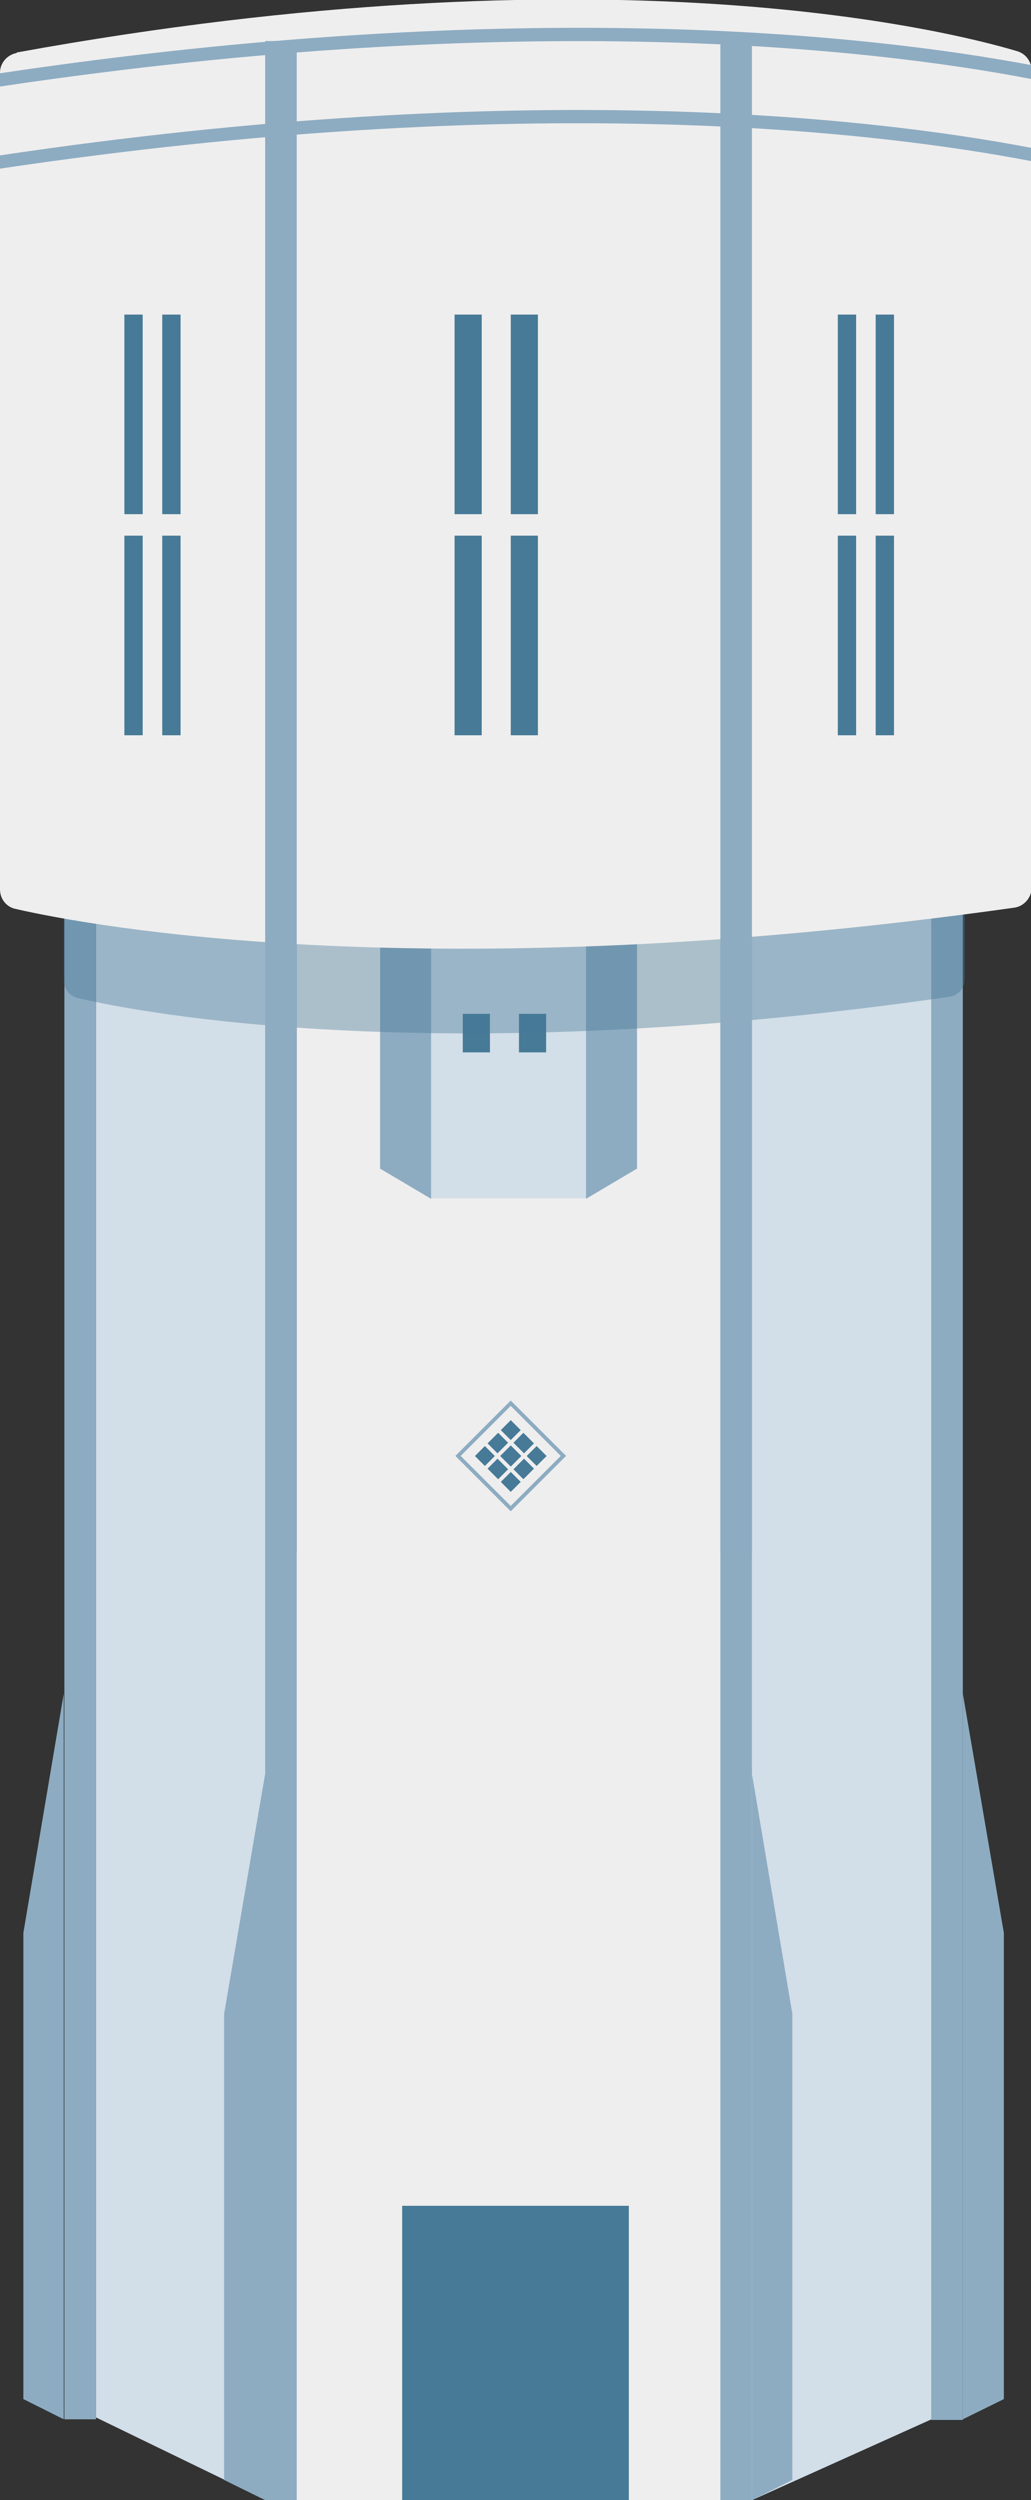
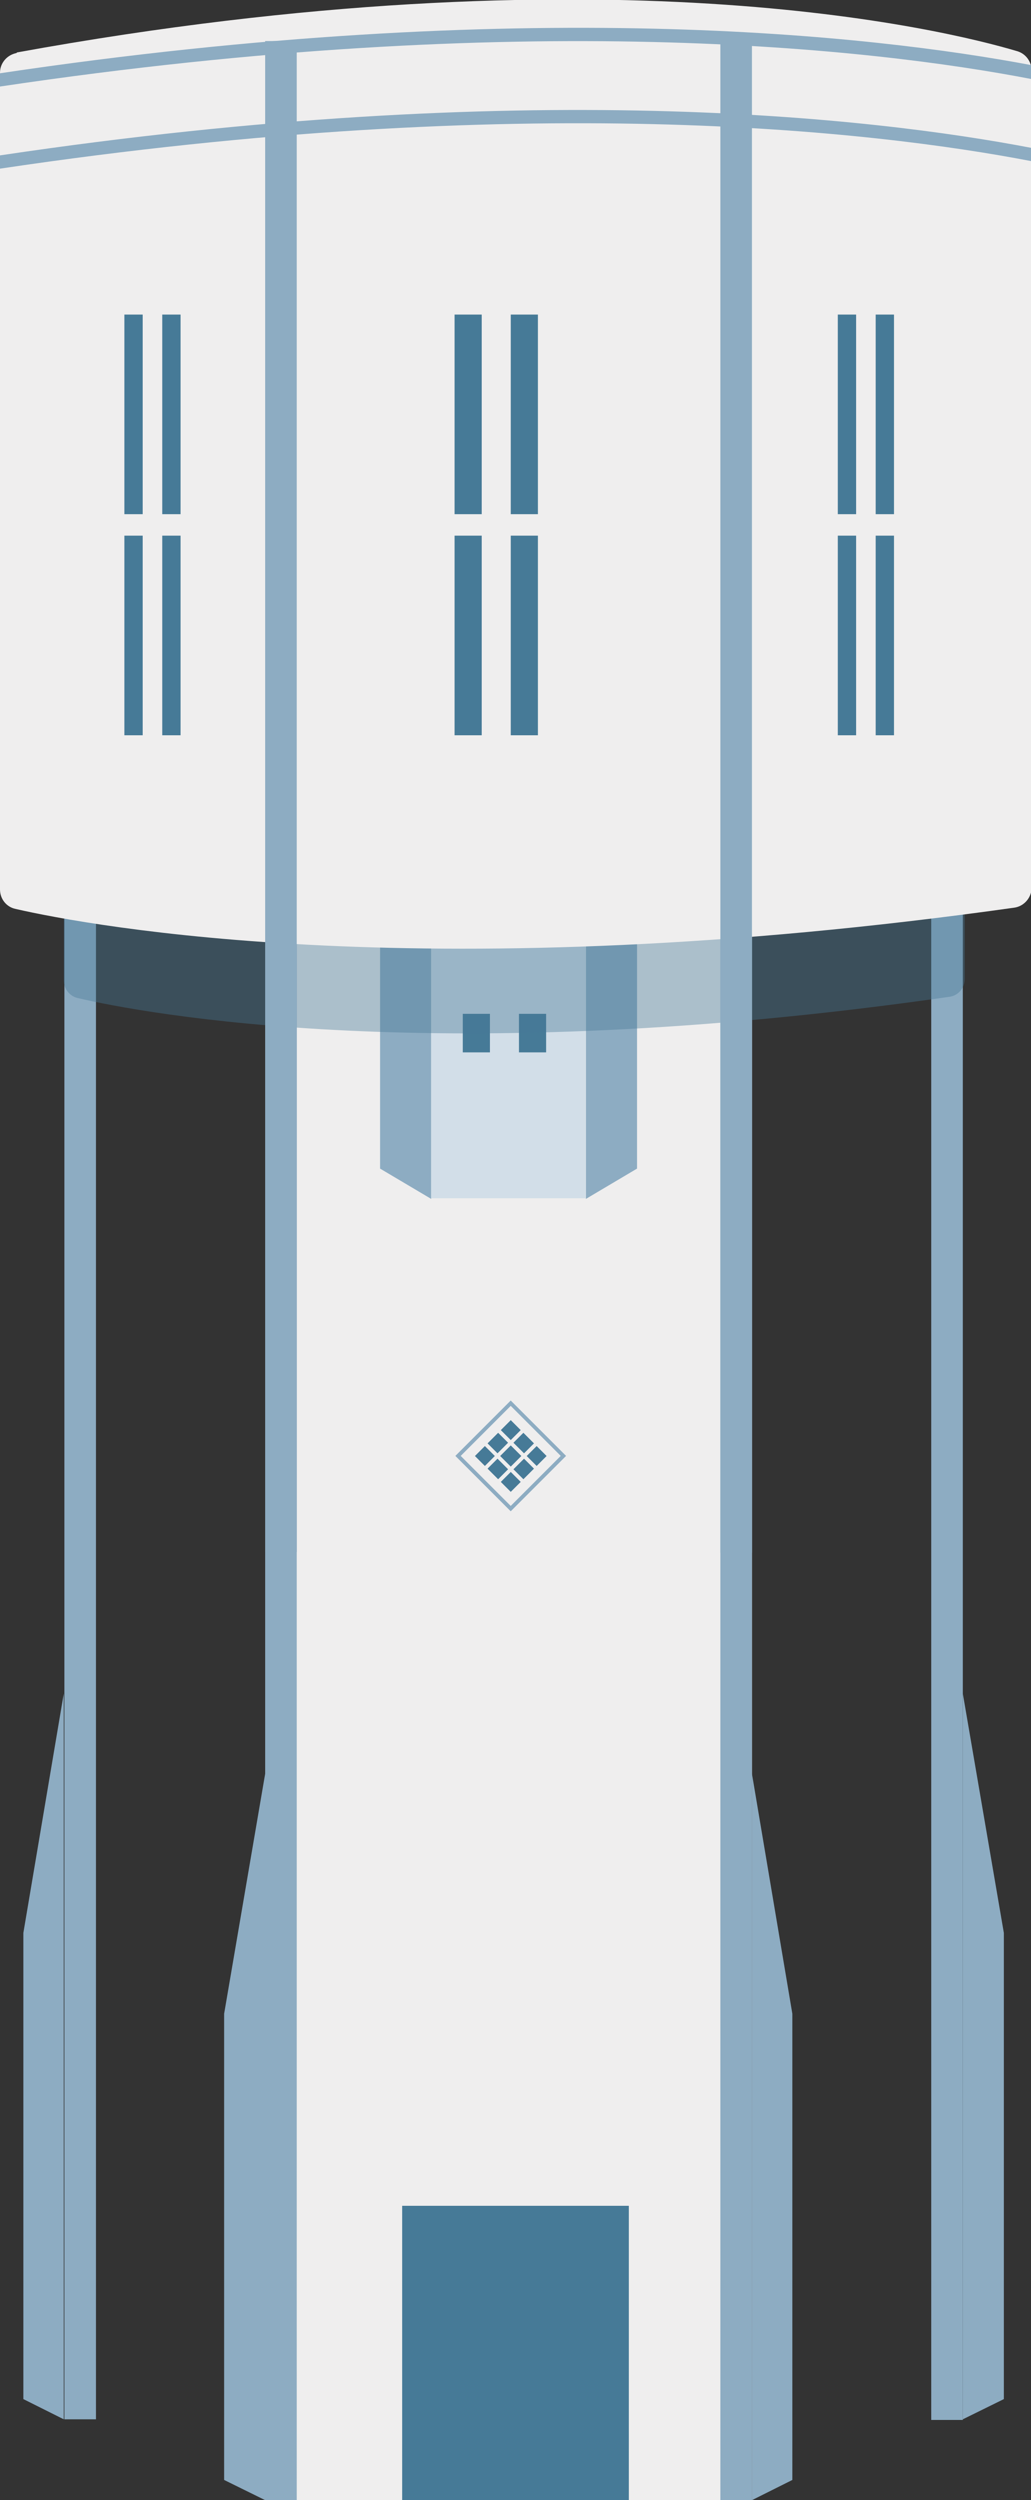
<svg xmlns="http://www.w3.org/2000/svg" id="Laag_2" data-name="Laag 2" viewBox="0 0 16.33 39.58">
  <rect x="0" y="0" width="16.33" height="39.58" fill="#333333" stroke="none" />
  <defs>
    <style>
      .cls-1 {
        fill: #efeeee;
      }

      .cls-2 {
        stroke: #8dacc2;
      }

      .cls-2, .cls-3 {
        fill: none;
        stroke-miterlimit: 10;
        stroke-width: .06px;
      }

      .cls-4, .cls-5 {
        fill: #467a97;
      }

      .cls-6 {
        fill: #8dacc2;
      }

      .cls-5 {
        opacity: .4;
      }

      .cls-3 {
        stroke: #efeeee;
      }

      .cls-7 {
        fill: #d2dee8;
      }
    </style>
  </defs>
  <g id="iconen">
    <g>
-       <polygon class="cls-7" points="14.82 38.27 11.91 39.58 4.22 39.58 1.52 38.27 1.52 9.47 14.82 9.47 14.82 38.27" />
      <rect class="cls-1" x="4.22" y="9.47" width="7.69" height="30.12" />
      <g>
        <polygon class="cls-6" points="6.02 18.5 6.83 18.98 6.83 14.89 6.02 14.89 6.02 18.5" />
        <polygon class="cls-6" points="9.28 18.98 10.09 18.5 10.09 14.89 9.28 14.89 9.28 18.98" />
        <rect class="cls-7" x="6.83" y="14.89" width="2.45" height="4.08" />
        <rect class="cls-4" x="7.33" y="16.05" width=".43" height=".61" />
        <rect class="cls-4" x="8.22" y="16.05" width=".43" height=".61" />
      </g>
      <rect class="cls-4" x="6.37" y="34.92" width="3.59" height="4.67" />
      <rect class="cls-6" x="11.41" y="14.58" width=".5" height="25.01" />
      <polygon class="cls-6" points="11.91 28.08 12.55 31.88 12.55 39.26 11.91 39.58 11.91 28.08" />
      <rect class="cls-6" x="14.75" y="13.3" width=".5" height="25.01" />
      <polygon class="cls-6" points="15.25 26.81 15.9 30.6 15.9 37.98 15.25 38.3 15.25 26.81" />
      <rect class="cls-6" x="4.2" y="14.58" width=".5" height="25.01" transform="translate(8.9 54.16) rotate(-180)" />
      <polygon class="cls-6" points="4.2 28.08 3.55 31.88 3.55 39.26 4.2 39.58 4.2 28.08" />
      <rect class="cls-6" x="1.01" y="13.3" width=".5" height="25.01" transform="translate(2.53 51.6) rotate(-180)" />
      <polygon class="cls-6" points="1.01 26.81 .37 30.6 .37 37.98 1.01 38.3 1.01 26.81" />
      <path class="cls-5" d="M1.24,3.7c-.13.02-.23.14-.23.28v11.54c0,.13.09.25.22.28,1.03.24,5.75,1.14,13.81-.02.14-.02.24-.14.24-.28V3.96c0-.13-.08-.24-.2-.27-1-.3-5.72-1.49-13.84.02Z" />
      <g>
        <rect class="cls-4" x="7.65" y="22.62" width=".87" height=".87" transform="translate(-13.94 12.47) rotate(-45)" />
        <line class="cls-3" x1="8.38" y1="23.55" x2="7.59" y2="22.76" />
        <line class="cls-3" x1="8.18" y1="23.75" x2="7.39" y2="22.96" />
        <line class="cls-3" x1="8.59" y1="23.34" x2="7.8" y2="22.55" />
        <line class="cls-3" x1="8.79" y1="23.14" x2="8" y2="22.35" />
        <line class="cls-3" x1="7.59" y1="23.34" x2="8.38" y2="22.55" />
        <line class="cls-3" x1="7.39" y1="23.14" x2="8.18" y2="22.35" />
        <line class="cls-3" x1="7.8" y1="23.55" x2="8.59" y2="22.76" />
        <line class="cls-3" x1="8" y1="23.75" x2="8.79" y2="22.96" />
        <rect class="cls-2" x="7.5" y="22.46" width="1.18" height="1.18" transform="translate(-13.93 12.47) rotate(-45)" />
      </g>
      <path class="cls-1" d="M.26.84c-.15.03-.26.16-.26.31v12.93c0,.15.1.28.25.31,1.18.27,6.58,1.28,15.81-.02.16-.02.28-.16.28-.32V1.12c0-.14-.09-.27-.23-.31-1.14-.34-6.55-1.67-15.84.02Z" />
      <rect class="cls-6" x="11.41" y=".66" width=".5" height="23.92" />
      <rect class="cls-6" x="4.2" y=".66" width=".5" height="23.92" transform="translate(8.9 25.23) rotate(-180)" />
      <g>
        <rect class="cls-4" x="7.2" y="4.98" width=".43" height="3.16" />
        <rect class="cls-4" x="7.2" y="8.48" width=".43" height="3.16" />
        <rect class="cls-4" x="8.09" y="4.98" width=".43" height="3.16" />
        <rect class="cls-4" x="8.09" y="8.48" width=".43" height="3.16" />
      </g>
      <g>
        <rect class="cls-4" x="1.97" y="4.98" width=".29" height="3.16" />
        <rect class="cls-4" x="1.97" y="8.48" width=".29" height="3.16" />
        <rect class="cls-4" x="2.57" y="4.98" width=".29" height="3.16" />
        <rect class="cls-4" x="2.57" y="8.48" width=".29" height="3.16" />
      </g>
      <g>
        <rect class="cls-4" x="13.27" y="4.98" width=".29" height="3.16" />
        <rect class="cls-4" x="13.27" y="8.48" width=".29" height="3.16" />
        <rect class="cls-4" x="13.87" y="4.98" width=".29" height="3.16" />
        <rect class="cls-4" x="13.87" y="8.48" width=".29" height="3.16" />
      </g>
      <path class="cls-6" d="M16.33,2.55v-.21c-2.51-.48-8.02-1.12-16.33.12v.21c8.31-1.24,13.83-.6,16.33-.12Z" />
      <path class="cls-6" d="M16.33,1.24v-.21C13.83.56,8.31-.08,0,1.16v.21c8.31-1.24,13.83-.6,16.33-.12Z" />
    </g>
  </g>
</svg>